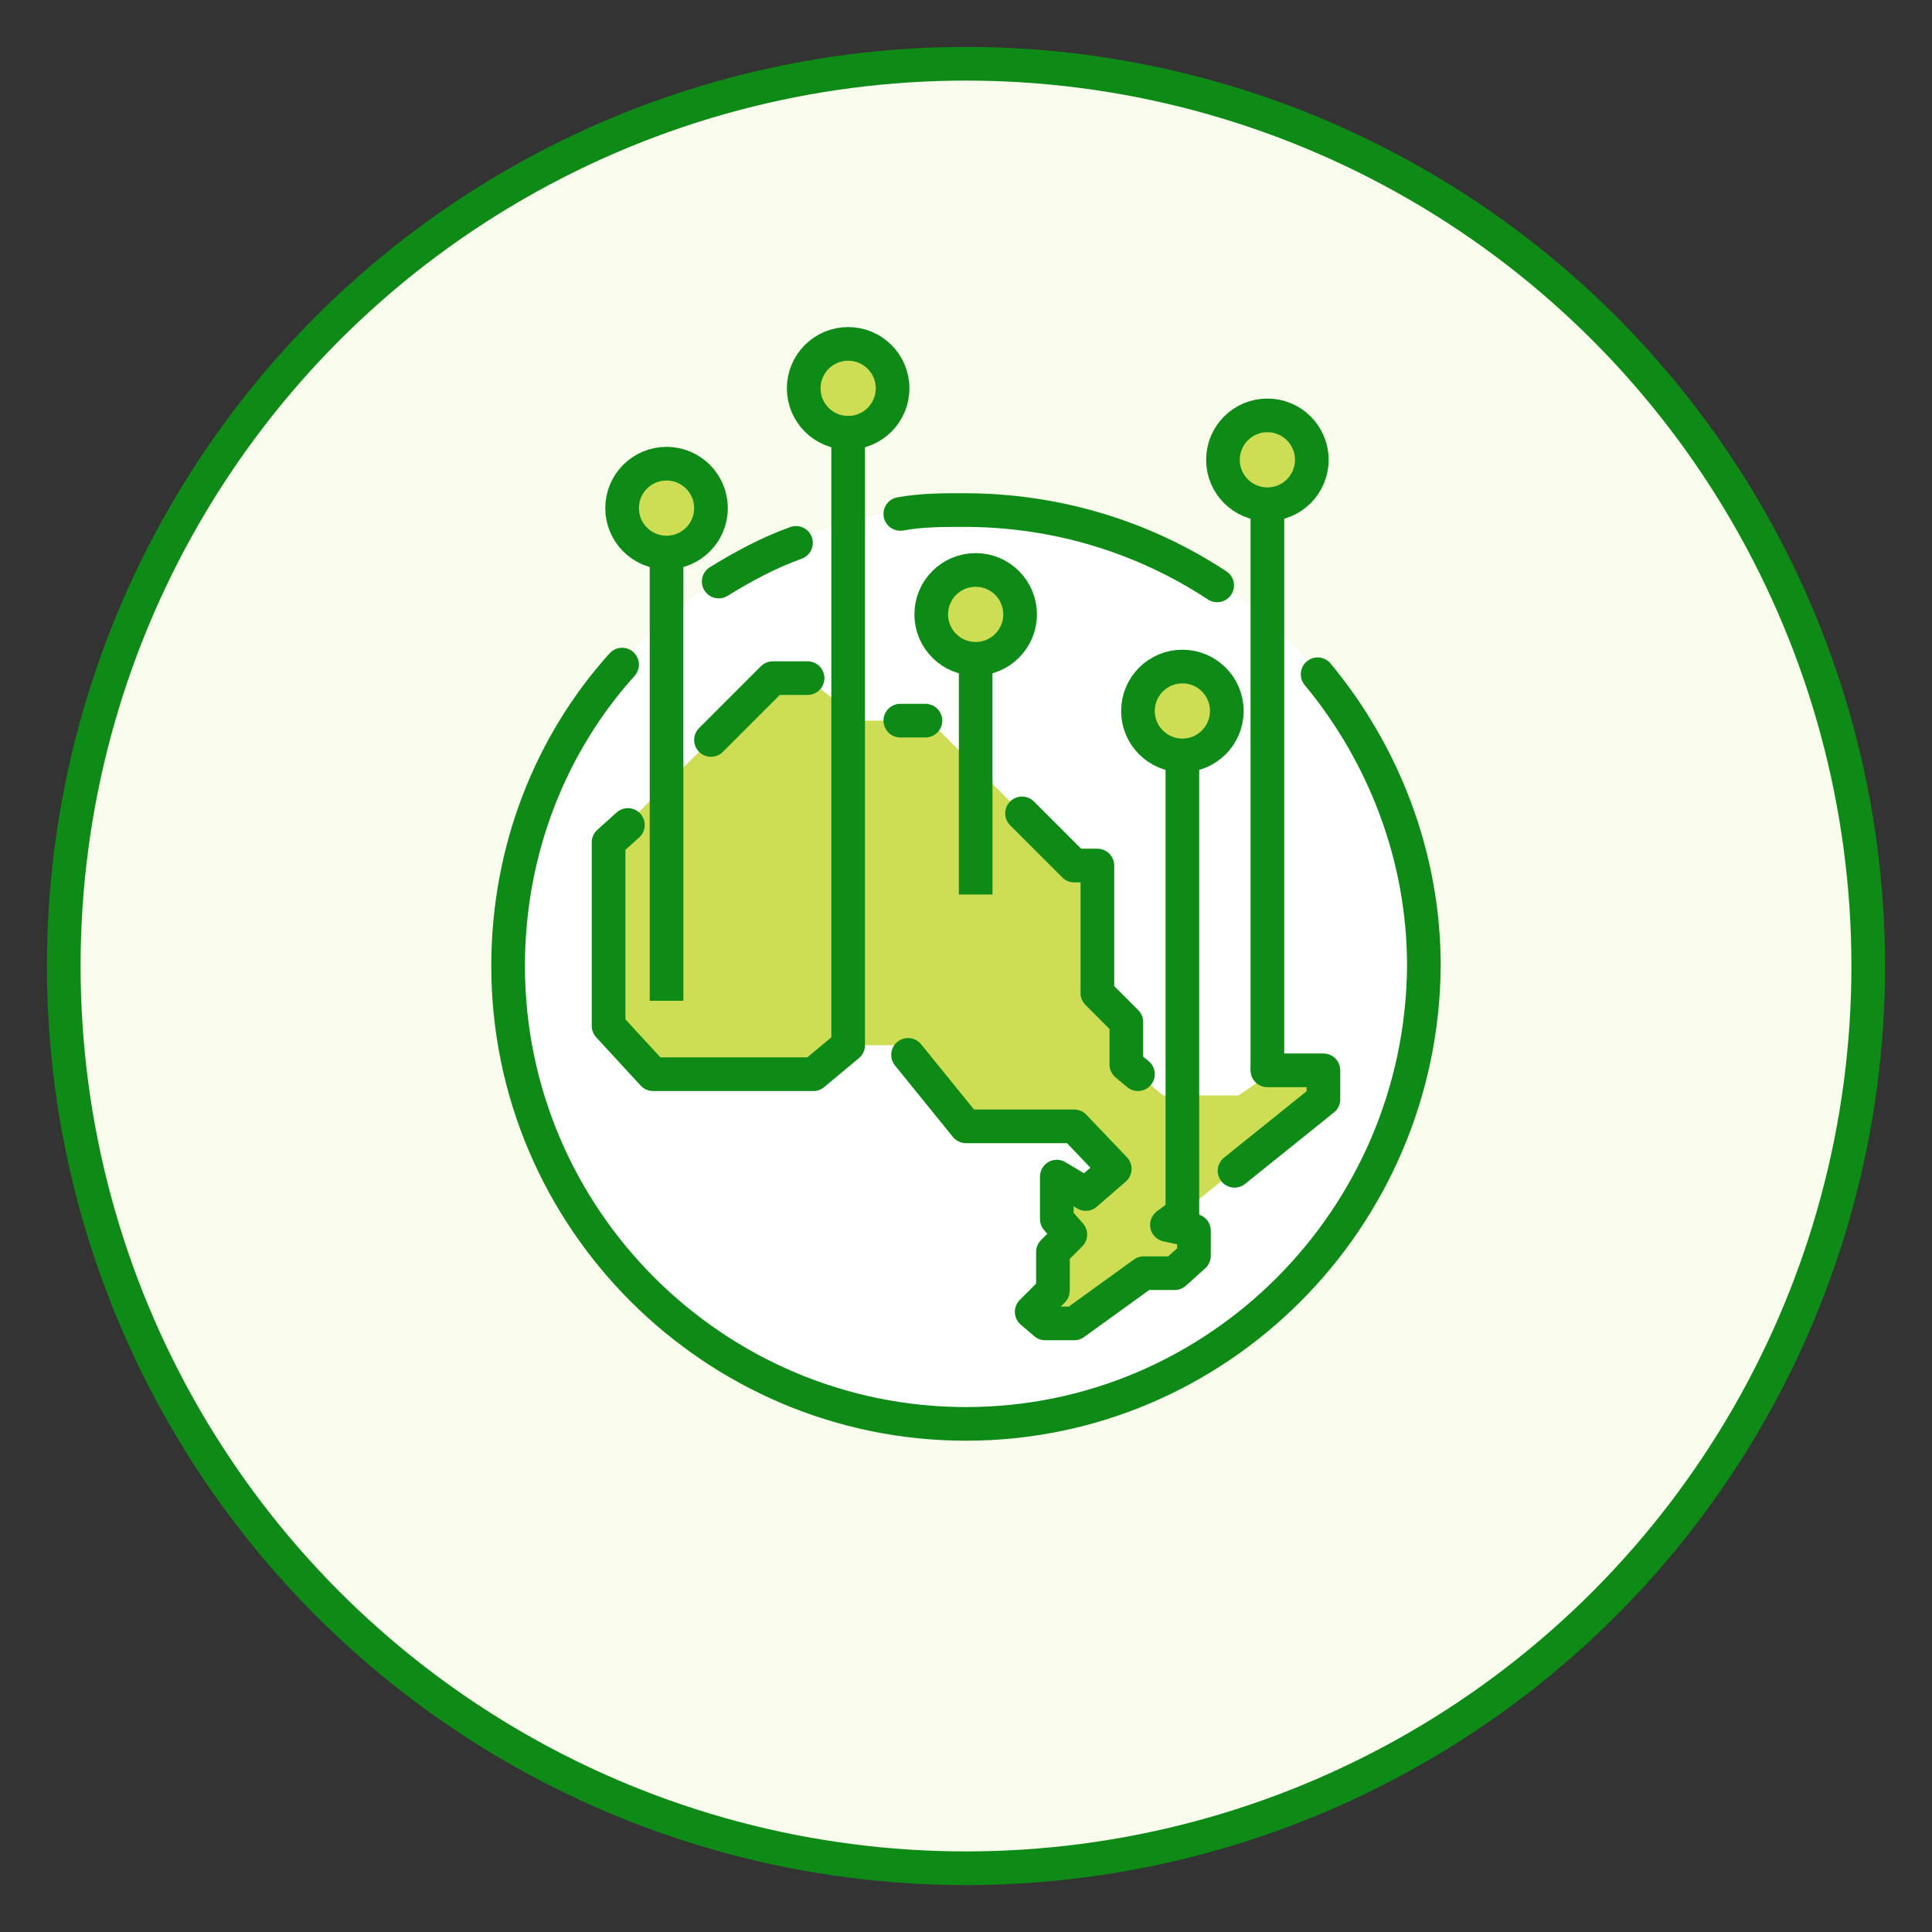
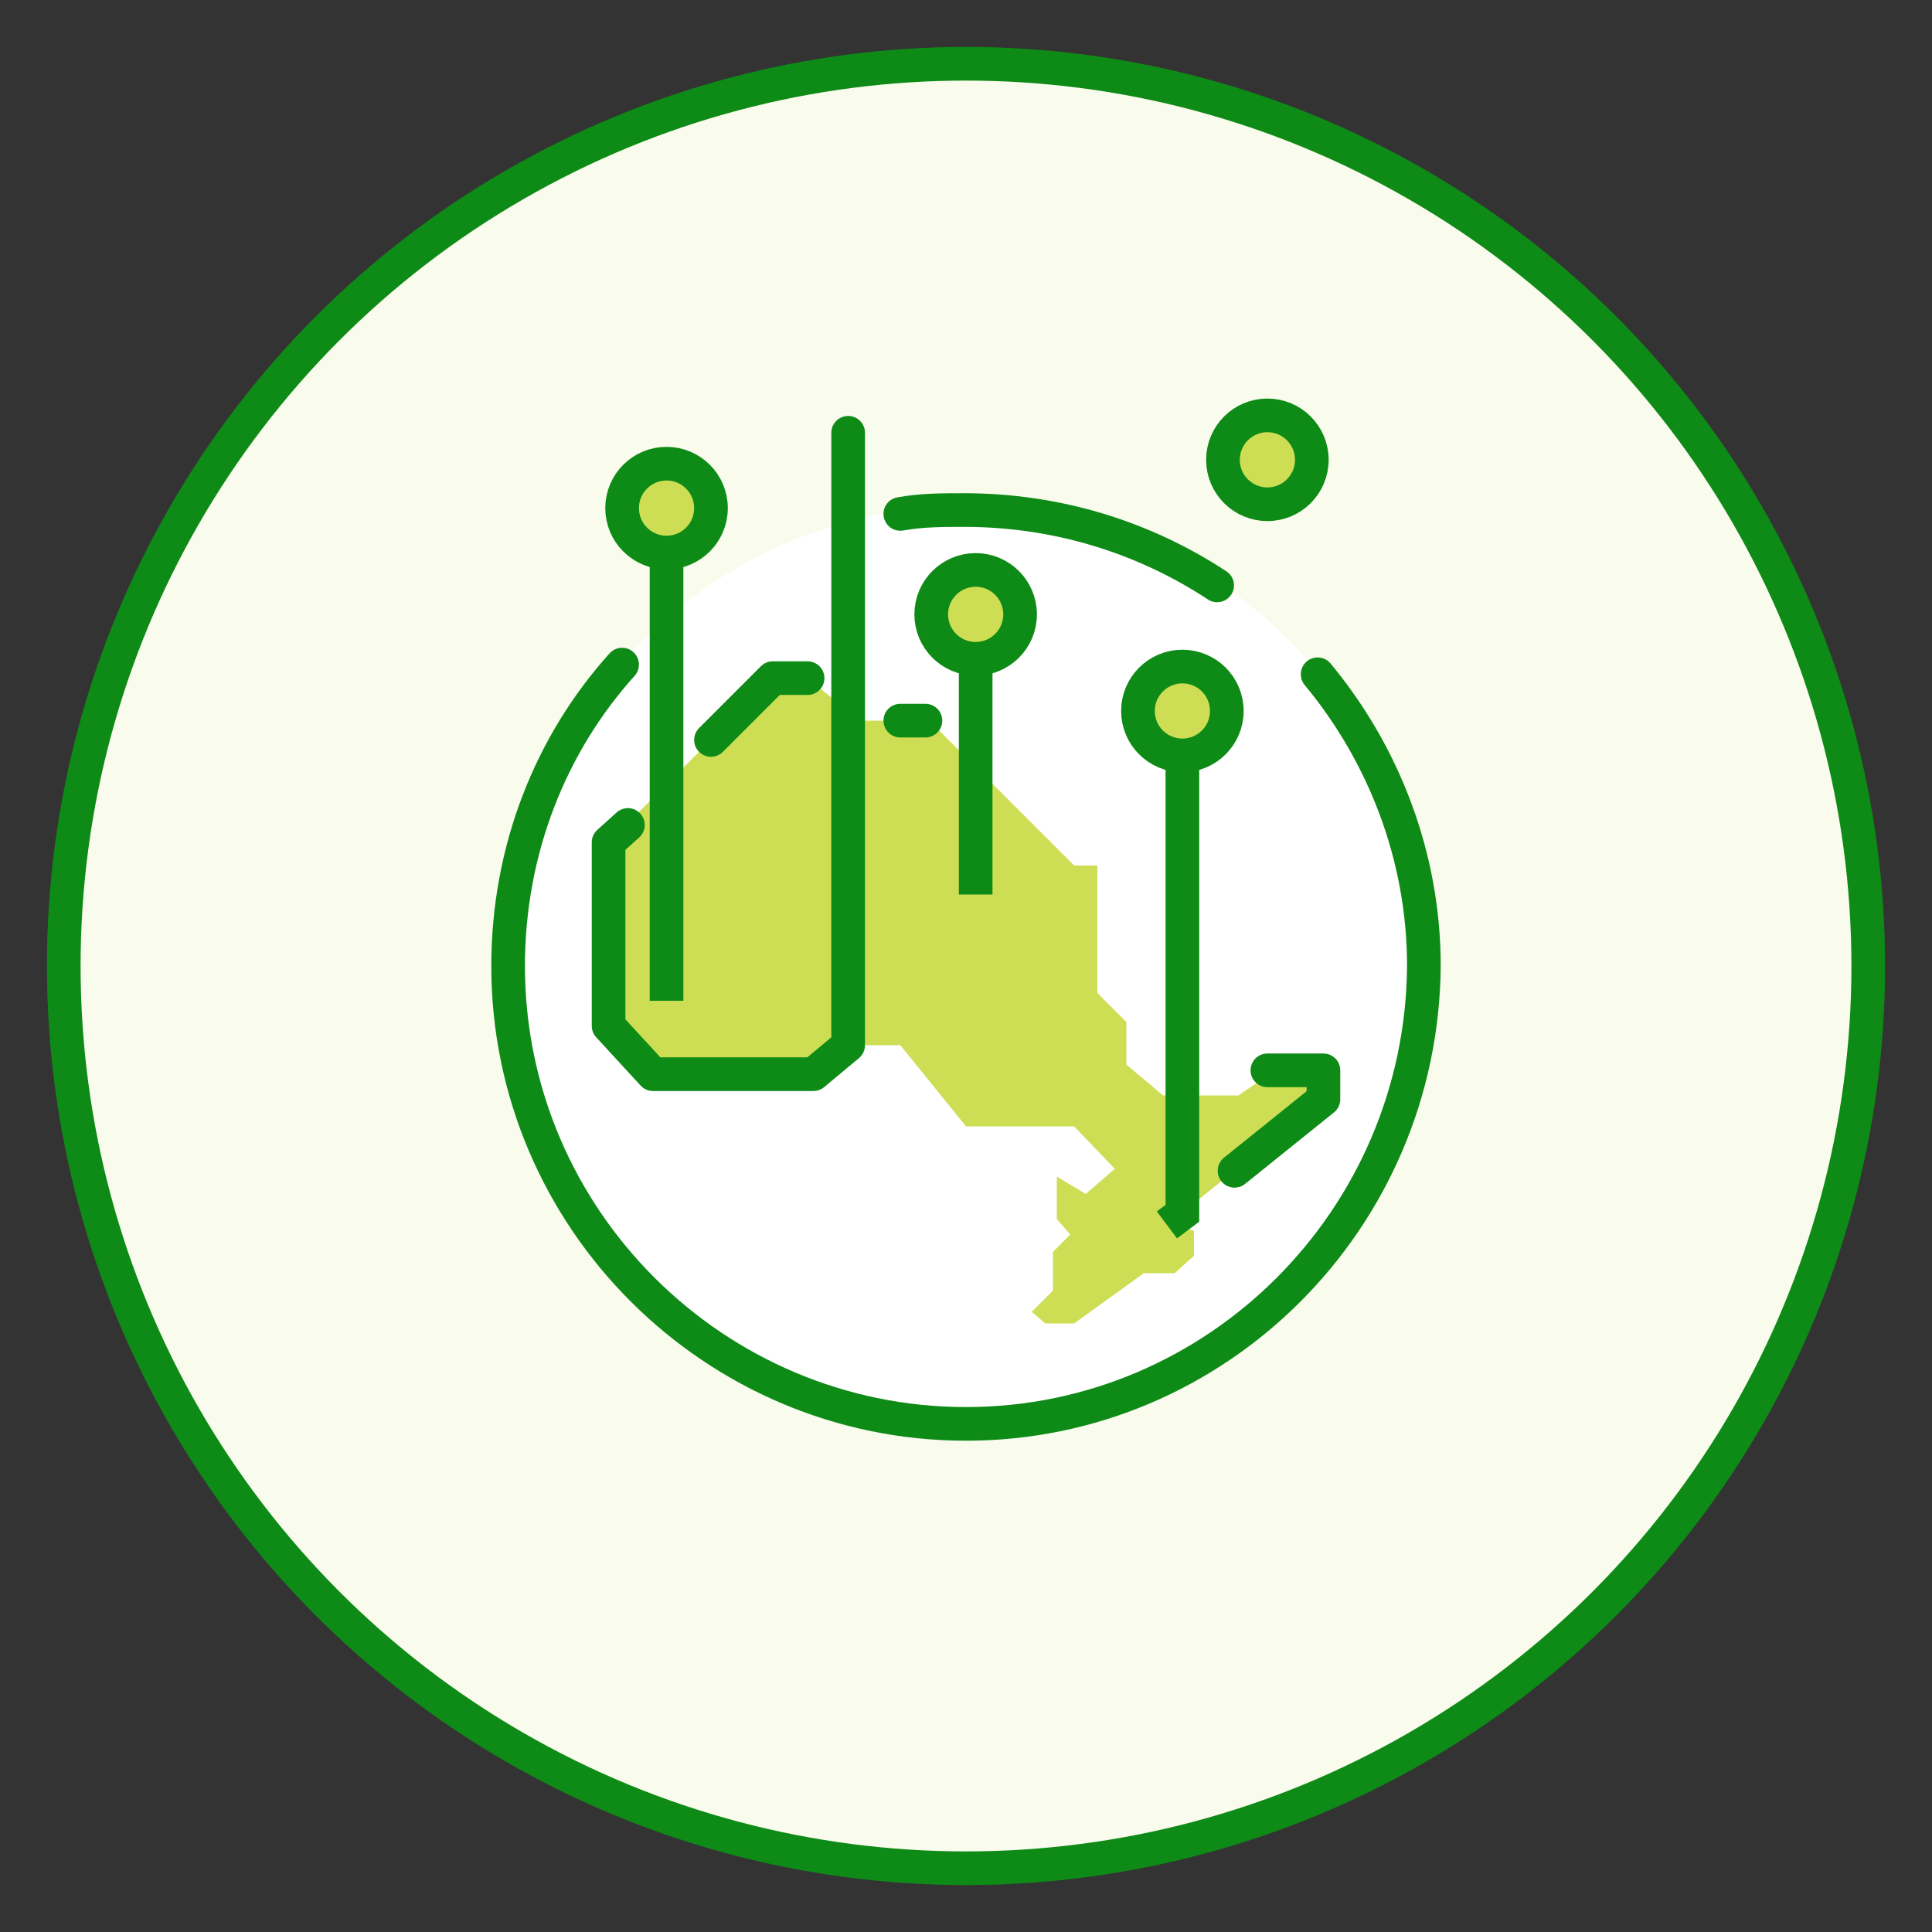
<svg xmlns="http://www.w3.org/2000/svg" version="1.1" id="Layer_1" x="0px" y="0px" viewBox="0 0 100 100" style="enable-background:new 0 0 100 100;" xml:space="preserve">
  <rect x="0" y="0" width="100" height="100" fill="#333333" stroke="none" />
  <style type="text/css">
	.st0{fill:#F9FBED;stroke:#0E8A16;stroke-width:1.742;stroke-miterlimit:10;}
	.st1{fill:#FFFFFF;}
	.st2{fill:none;stroke:#0E8A16;stroke-width:1.742;stroke-linecap:round;stroke-miterlimit:10;}
	.st3{fill:#CDDE54;}
	.st4{fill:#CDDE54;stroke:#0E8A16;stroke-width:1.742;stroke-linejoin:round;stroke-miterlimit:10;}
	.st5{fill:none;stroke:#0E8A16;stroke-width:1.742;stroke-miterlimit:10;}
	.st6{fill:#CDDE54;stroke:#0E8A16;stroke-width:1.742;stroke-linecap:round;stroke-linejoin:round;stroke-miterlimit:10;}
	.st7{fill:none;stroke:#0E8A16;stroke-width:1.742;stroke-linecap:round;stroke-linejoin:round;stroke-miterlimit:10;}
</style>
  <g>
    <circle class="st0" cx="50" cy="50" r="46.7" />
    <ellipse class="st1" cx="50" cy="50" rx="23.7" ry="23.8" />
    <path class="st2" d="M46.6,26.6c1.1-0.2,2.2-0.2,3.3-0.2c4.8,0,9.3,1.4,13.1,3.9" />
-     <path class="st2" d="M37.2,30.1c1.3-0.8,2.6-1.5,4-2" />
    <path class="st2" d="M68.2,34.9c3.4,4.1,5.5,9.4,5.5,15.1C73.6,63.1,63,73.7,50,73.7S26.3,63.1,26.3,50c0-6,2.2-11.5,5.9-15.6" />
    <polyline class="st3" points="46.6,54.1 50,58.3 55.6,58.3 57.7,60.5 56.2,61.8 54.7,60.9 54.7,63.1 55.4,63.9 54.5,64.8    54.5,66.8 53.4,67.9 54.1,68.5 55.6,68.5 59.2,65.9 60.8,65.9 61.8,65 61.8,63.7 60.4,63.4 68.5,56.9 68.5,55.4 66,55.4 64.1,56.7    60.2,56.7 58.3,55.1 58.3,52.9 56.8,51.4 56.8,44.8 55.6,44.8 48.1,37.3 45.9,37.3 44.5,37.3 41.8,35.1 40,35.1 31.5,43.6    31.5,53.1 33.8,55.6 42.1,55.6 43.6,54.1  " />
    <g>
      <circle class="st4" cx="34.5" cy="26.3" r="2.3" />
      <line class="st5" x1="34.5" y1="28.6" x2="34.5" y2="51.8" />
    </g>
    <g>
-       <circle class="st6" cx="43.9" cy="20.1" r="2.3" />
-       <polyline class="st7" points="60.4,63.4 61.8,63.7 61.8,65 60.8,65.9 59.2,65.9 55.6,68.5 54.1,68.5 53.4,67.9 54.5,66.8     54.5,64.8 55.4,63.9 54.7,63.1 54.7,60.9 56.2,61.8 57.7,60.5 55.6,58.3 50,58.3 47,54.6   " />
      <polyline class="st7" points="65.6,55.4 68.5,55.4 68.5,56.9 63.9,60.6   " />
-       <polyline class="st7" points="52.9,42.1 55.6,44.8 56.8,44.8 56.8,51.4 58.3,52.9 58.3,55.1 58.9,55.6   " />
      <line class="st7" x1="46.6" y1="37.3" x2="47.9" y2="37.3" />
      <polyline class="st7" points="36.8,38.3 40,35.1 41.8,35.1   " />
      <polyline class="st7" points="43.9,22.4 43.9,54.1 42.1,55.6 33.8,55.6 31.5,53.1 31.5,43.6 32.5,42.7   " />
    </g>
    <g>
      <circle class="st4" cx="65.6" cy="23.8" r="2.3" />
-       <line class="st5" x1="65.6" y1="26.2" x2="65.6" y2="55.4" />
    </g>
    <g>
      <circle class="st4" cx="50.5" cy="31.8" r="2.3" />
      <line class="st5" x1="50.5" y1="34.2" x2="50.5" y2="46.3" />
    </g>
    <g>
      <circle class="st4" cx="61.2" cy="36.8" r="2.3" />
      <polyline class="st5" points="61.2,39.1 61.2,62.8 60.4,63.4   " />
    </g>
  </g>
</svg>